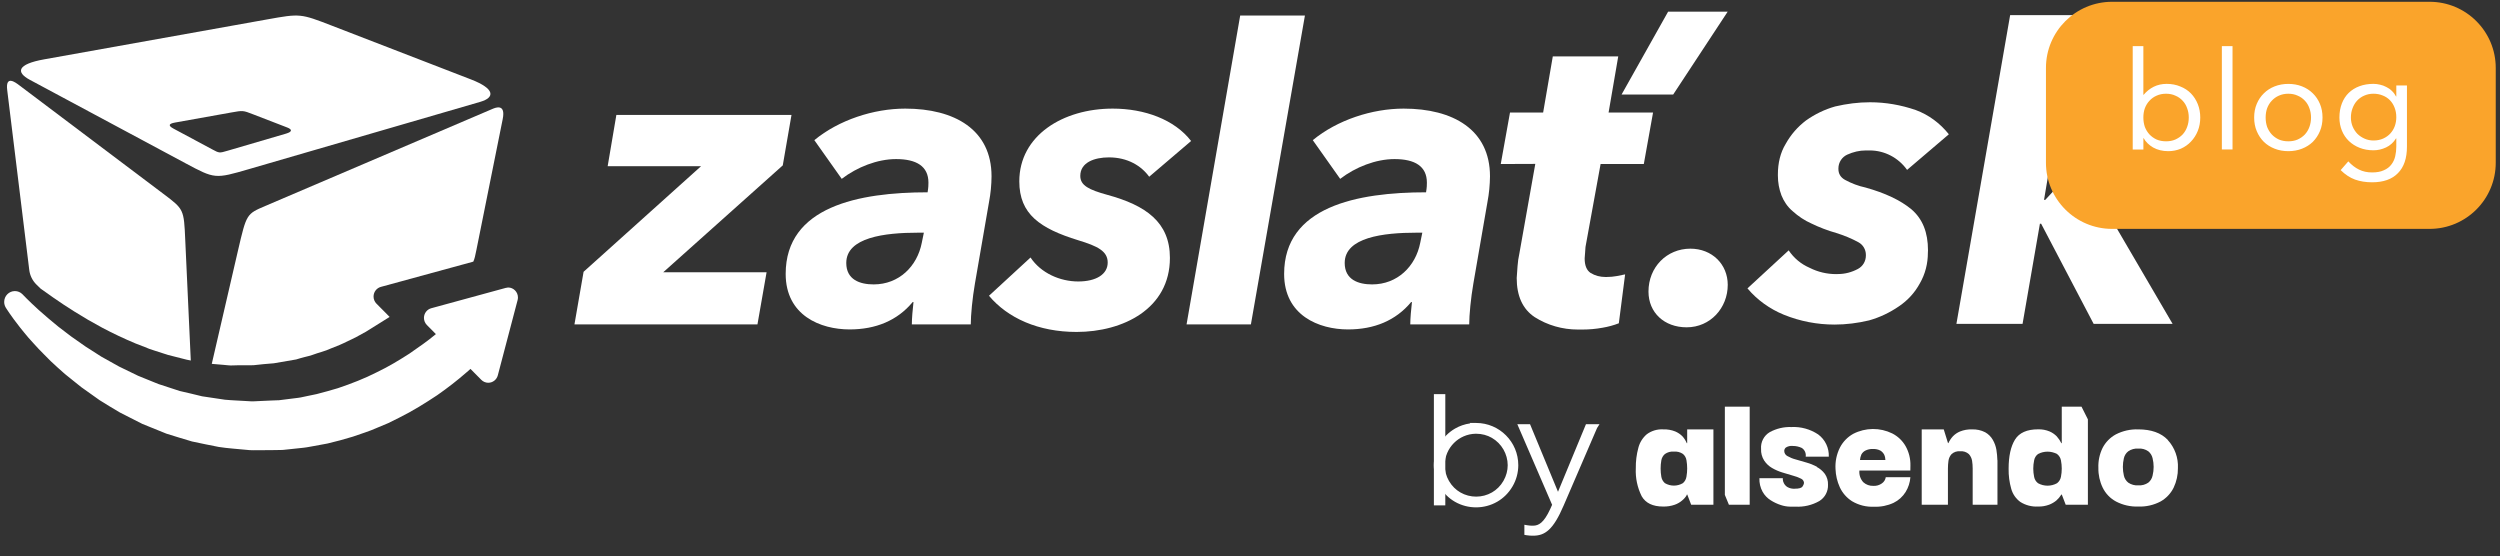
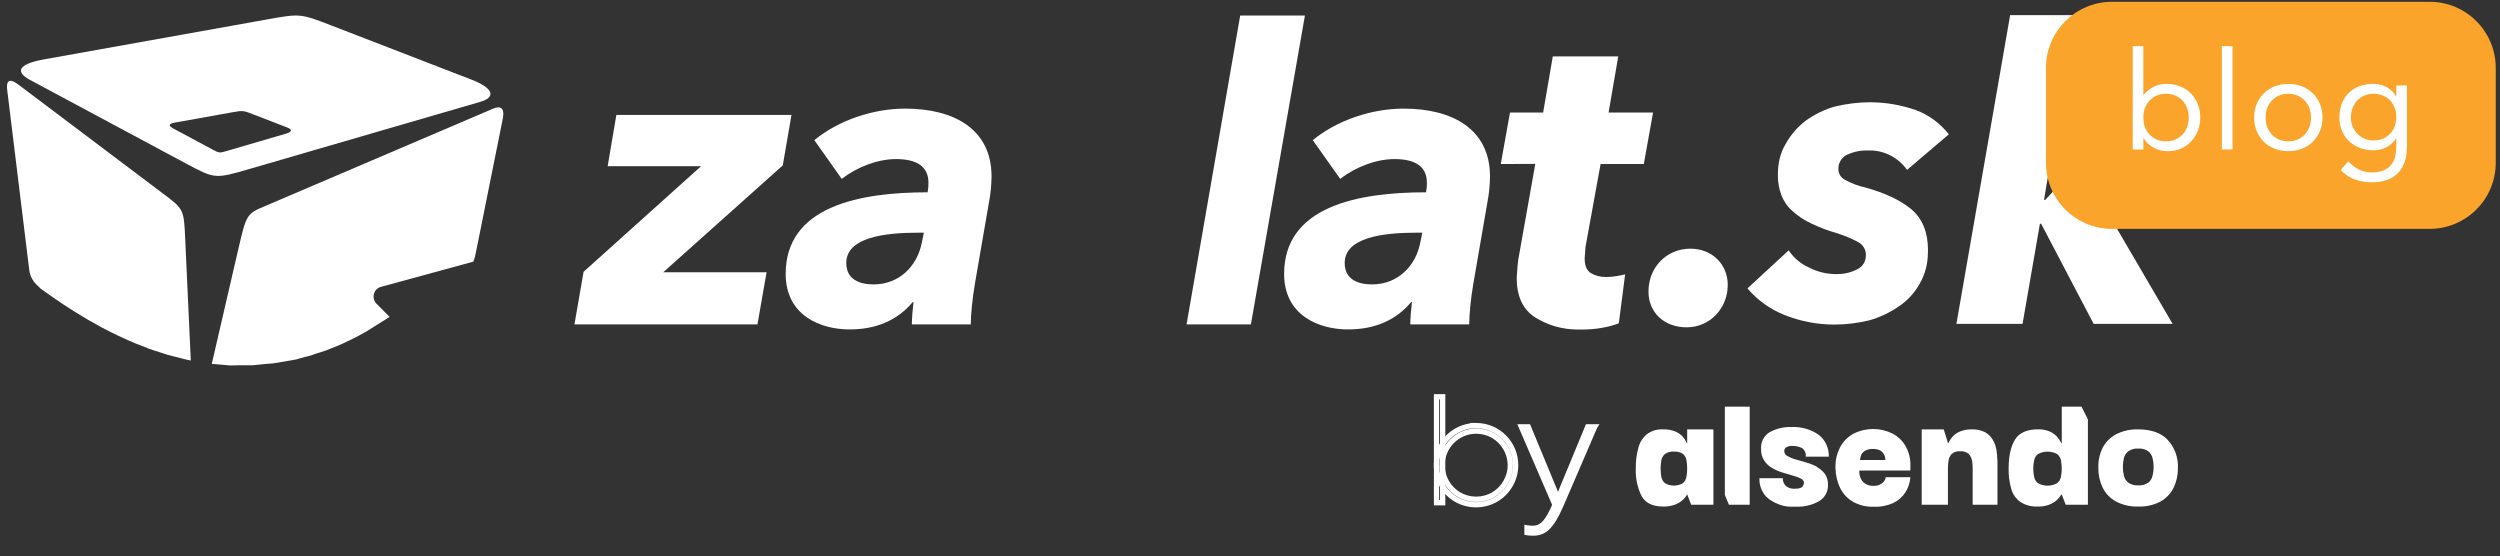
<svg xmlns="http://www.w3.org/2000/svg" xmlns:xlink="http://www.w3.org/1999/xlink" version="1.1" id="Layer_1" x="0px" y="0px" viewBox="0 0 1133.86 252.28" style="enable-background:new 0 0 1133.86 252.28;" xml:space="preserve">
  <rect x="0" y="0" width="1133.86" height="252.28" fill="#333333" stroke="none" />
  <style type="text/css">
	.st0{fill:#FFFFFF;}
	.st1{fill-rule:evenodd;clip-rule:evenodd;fill:#FFFFFF;}
	.st2{clip-path:url(#SVGID_00000016755654350403519400000008855723559072207236_);}
	.st3{fill:#FAA42B;}
</style>
  <g>
    <g>
      <g>
        <polygon class="st0" points="260.54,147.12 264.68,123.27 317.95,75.39 275.6,75.39 279.55,52.12 358.98,52.12 355.02,75.01      300.82,123.47 347.68,123.47 343.54,147.12    " />
        <g>
          <path class="st0" d="M416.38,105.53c-15.06,0-32.56,2.1-32.56,13.73c0,7.63,6.21,9.73,12.42,9.73c11.48,0,19.76-8.2,21.83-18.88      l0.94-4.58H416.38z M448.57,91.61l-6.4,37.01c-1.13,6.49-1.88,14.31-1.88,18.5h-26.73c0-2.67,0.38-6.87,0.75-10.11h-0.38      c-6.96,8.39-16.75,12.4-28.61,12.4c-13.18,0-28.98-6.3-28.98-25.18c0-30.52,33.12-37.01,64.37-37.01      c0.38-2.29,0.38-3.43,0.38-4.39c0-7.44-5.46-10.68-14.68-10.68c-8.47,0-17.69,3.63-24.65,8.97l-12.42-17.55      c11.1-9.16,26.91-14.31,41.22-14.31c22.4,0,39.15,9.54,39.15,30.71C449.68,83.87,449.3,87.78,448.57,91.61      C448.57,91.61,448.57,91.61,448.57,91.61z M448.57,91.61L448.57,91.61L448.57,91.61z" />
        </g>
-         <path class="st0" d="M467.39,116.79c4.7,7.06,13.36,10.87,21.64,10.87c8.09,0,13.36-3.24,13.36-8.58     c0-5.15-4.52-7.44-13.36-10.11c-17.32-5.34-26.73-11.83-26.73-26.71c0-20.79,19.76-33,42.35-33c14.49,0,28.04,4.96,35.57,14.69     l-19.01,16.21c-3.57-4.96-9.79-8.78-18.26-8.78c-6.59,0-12.99,2.29-12.99,8.39c0,4.39,3.95,6.3,12.23,8.59     c17.5,4.77,28.42,12.4,28.42,28.61c0,23.08-21.27,33.58-42.35,33.58c-17.32,0-31.24-6.3-39.71-16.41     C448.57,134.15,467.39,116.79,467.39,116.79z" />
        <path class="st0" d="M811.2,113.49c2.44,3.61,5.62,6.27,9.56,7.98c3.75,1.9,7.87,2.85,12,2.85c0.37-0.03,0.64-0.03,0.91-0.03     c3.08,0,6.16-0.81,8.97-2.31c2.28-1.22,3.62-3.53,3.62-6.11v-0.14v-0.14c0-2.44-1.34-4.61-3.35-5.7     c-3.21-1.76-6.56-3.12-10.04-4.21c-3.88-1.09-7.77-2.58-11.38-4.34c-3.08-1.36-5.89-3.26-8.44-5.56     c-2.28-1.9-4.02-4.48-5.09-7.19c-1.07-2.85-1.61-5.84-1.61-8.96c0-0.14,0-0.41,0-0.54c0-5.13,1.12-9.88,3.56-13.87     c2.33-4.18,5.41-7.71,9.16-10.56c4.02-2.85,8.44-5.02,13.26-6.38c5.22-1.22,10.45-1.9,15.8-1.9c7.1,0,14.06,1.22,20.76,3.53     c5.89,2.17,10.98,5.97,15,10.99l-18.94,16.15c-3.96-5.56-10.26-8.82-16.95-8.82c-0.4,0-0.8,0-1.2,0c-0.27,0-0.4,0-0.54,0     c-2.95,0-5.76,0.68-8.44,1.9c-2.41,1.09-4.02,3.53-4.02,6.24c0,0.14,0,0.14,0,0.27c0,2.09,0.94,3.8,3,4.94     c2.89,1.58,6.11,2.8,9.32,3.48c8.81,2.47,15.75,5.7,20.81,9.88c5.06,4.37,7.5,10.45,7.5,18.62c-0.05,0.41-0.05,0.81-0.05,1.08     c0,4.89-1.2,9.64-3.62,13.84c-2.28,4.21-5.49,7.74-9.51,10.45c-4.15,2.85-8.7,5.02-13.53,6.38c-5.09,1.22-10.45,1.9-15.67,1.9     c-7.9,0-15.67-1.49-23.03-4.48c-6.29-2.58-12.05-6.65-16.47-11.94l18.75-17.29L811.2,113.49L811.2,113.49z" />
        <polygon class="st0" points="949.56,146.89 925.75,101.47 925.19,101.47 917.32,146.89 887.32,146.89 911.69,6.85 941.12,6.85      927.06,90.64 927.63,90.64 963.06,52.26 1000.93,52.26 955.94,96.53 985.37,146.89    " />
        <g>
          <path class="st0" d="M642.44,105.53c-15.06,0-32.56,2.1-32.56,13.73c0,7.63,6.21,9.73,12.43,9.73c11.48,0,19.76-8.2,21.83-18.88      l0.94-4.58H642.44z M674.63,91.61l-6.4,37.01c-1.13,6.49-1.88,14.31-1.88,18.5h-26.73c0-2.67,0.38-6.87,0.76-10.11H640      c-6.96,8.39-16.75,12.4-28.61,12.4c-13.18,0-28.98-6.3-28.98-25.18c0-30.52,33.12-37.01,64.37-37.01      c0.38-2.29,0.38-3.43,0.38-4.39c0-7.44-5.46-10.68-14.68-10.68c-8.47,0-17.69,3.63-24.65,8.97l-12.42-17.55      c11.11-9.16,26.92-14.31,41.22-14.31c22.4,0,39.15,9.54,39.15,30.71C675.74,83.87,675.36,87.78,674.63,91.61L674.63,91.61      L674.63,91.61z M674.63,91.61L674.63,91.61L674.63,91.61z" />
        </g>
-         <polygon class="st0" points="766.47,42.88 735.45,42.88 756.57,5.28 783.59,5.28 758.86,42.88    " />
        <path class="st0" d="M680.66,74.39l4.19-23.34l15.03,0l4.38-25.46h29.68l-4.38,25.46l20.17,0l-4.19,23.34h-19.6l-6.85,37.61     l-0.19,2.7l-0.19,2.51c0,3.28,0.95,5.4,2.66,6.56c2.09,1.29,4.4,1.85,6.71,1.85c0.27,0,0.41,0,0.68,0c1.5,0,2.99-0.14,4.49-0.41     l3.81-0.77l-2.85,22.18c-2.31,0.91-4.89,1.6-7.34,2.01c-2.99,0.55-6.12,0.83-9.11,0.83c-0.14,0-0.14,0-0.27,0     c-0.54,0-1.22,0-1.9,0c-6.93,0-13.73-1.93-19.57-5.65c-5.46-3.64-8.13-9.62-8.13-17.71l0.38-5.4c0.14-1.96,0.41-3.88,0.82-5.68     l7.23-40.69C696.31,74.3,680.66,74.39,680.66,74.39z" />
        <path class="st0" d="M764.97,148.45c-10.16,0-17.31-6.68-17.31-16.22c0-11.06,8.28-19.45,19.01-19.45     c9.79,0,16.94,7.06,16.94,16.4C783.61,139.68,775.71,148.45,764.97,148.45z" />
        <g>
          <path class="st0" d="M79.4,55.58l25.53-4.57c5.27-0.94,5.27-0.94,9.84,0.83l15.51,5.99c2.28,0.88,2.35,1.92-0.54,2.77      l-26.5,7.76c-3.77,1.11-3.77,1.11-6.92-0.58l-17.67-9.47C76.2,56.99,76.45,56.11,79.4,55.58C79.4,55.58,79.4,55.58,79.4,55.58z       M13.53,36.2l70.5,37.79c13.45,7.2,13.45,7.2,28.92,2.7L217.8,46.2c6.77-1.97,6.74-5.95-4.17-10.17l-63.06-24.37      c-14.36-5.55-14.36-5.55-29.49-2.84L20.07,26.91C7.68,29.12,7.17,32.79,13.53,36.2C13.53,36.2,13.53,36.2,13.53,36.2z       M13.53,36.2L13.53,36.2L13.53,36.2z" />
        </g>
        <path class="st0" d="M107.98,113.45l-11.93,51.57c0.17,0.01,0.33,0.05,0.5,0.05l4.61,0.39c1.54,0.09,3.05,0.41,4.61,0.27     c3.1-0.15,6.16,0.02,9.23-0.09c3.08-0.38,6.14-0.62,9.19-0.87l10.14-1.74c1.24-0.4,2.46-0.73,3.69-1.05l1.83-0.46     c0.58-0.11,1.25-0.32,1.97-0.59c2.77-1.05,5.62-1.63,8.24-2.88l3.97-1.59c1.32-0.51,2.56-1.21,3.83-1.79     c1.25-0.62,2.52-1.14,3.72-1.81l3.57-1.96c0.11-0.07,0.23-0.09,0.23-0.09l8.71-5.43l2.62-1.64l-5.98-6.03     c-0.84-0.85-1.31-2-1.31-3.21c0-2.05,1.36-3.84,3.31-4.38l41.93-11.45c0.58-1.21,0.9-2.76,1.41-5.3l11.93-59.36     c1.45-7.2-3.32-5.17-4.66-4.6L120.31,93.42C111.8,97.05,111.8,97.05,107.98,113.45z" />
        <path class="st0" d="M13.27,122.44c0.31,2.53,1.47,4.87,3.28,6.64l1.89,1.84c1.36,0.96,3.25,2.31,5.67,4.01     c3.1,2.18,6.36,4.31,9.57,6.33c4.12,2.6,8.36,5.06,12.64,7.35c4.94,2.62,10.03,5.02,15.17,7.17l4.12,1.59     c1.35,0.6,2.76,1.13,4.19,1.55l4.31,1.39c1.43,0.49,2.88,0.95,4.38,1.25l4.44,1.13c1.19,0.32,2.38,0.61,3.6,0.82l-2.51-54.59     c-0.61-14-0.61-14-9.86-20.96L8.61,38.58c-1.6-1.21-6.19-4.66-5.34,2.29C3.27,40.87,13.27,122.44,13.27,122.44z" />
        <g>
-           <path class="st1" d="M229.28,130.6l-33.69,9.2c-1.95,0.53-3.31,2.33-3.31,4.38c0,1.21,0.48,2.36,1.31,3.21l4.11,4.15l-0.15,0.11      c-3.34,2.81-7.37,5.63-11.77,8.67c-4.49,2.88-9.42,5.92-14.91,8.53c-5.43,2.77-11.38,5.11-17.63,7.21      c-3.13,1-6.42,1.8-9.64,2.68l-4.76,0.99l-2.39,0.51c-0.79,0.18-1.83,0.25-2.74,0.38l-5.65,0.71l-1.42,0.18l-0.21,0.02l-0.07,0      l-0.66,0.02l-2.62,0.1l-5.26,0.24c-1.76,0.08-3.52,0.24-5.27,0.05c-3.5-0.24-7.03-0.32-10.52-0.65l-10.38-1.55      c-3.38-0.85-6.76-1.63-10.11-2.4l-9.7-3.17l-9.21-3.74l-8.63-4.19l-7.99-4.46l-7.24-4.63l-6.51-4.57l-5.73-4.37      c-3.02-2.44-6.06-5.04-8.95-7.61c-2.42-2.18-4.25-3.99-5.44-5.16c-0.61-0.57-1.09-1.1-1.42-1.44l-0.49-0.51l-0.01-0.01      c-0.92-0.94-2.16-1.46-3.45-1.46c-2.68,0-4.86,2.2-4.86,4.92c0,0.93,0.26,1.83,0.74,2.62l0.39,0.6c0.25,0.4,0.61,0.98,1.19,1.79      c1.1,1.65,2.76,3.87,4.93,6.65c1.12,1.35,2.31,2.92,3.71,4.52c1.43,1.56,2.94,3.31,4.63,5.09c1.73,1.74,3.53,3.64,5.51,5.58      c2.03,1.87,4.14,3.87,6.45,5.85l7.4,5.94l8.31,5.91c2.99,1.87,6.2,3.84,9.26,5.62l10.13,5.15c3.59,1.46,7.23,2.93,10.93,4.43      c3.81,1.19,7.68,2.39,11.61,3.54c3.99,0.89,8.05,1.66,12.12,2.48c4.1,0.65,8.27,0.87,12.42,1.3c2.08,0.27,4.17,0.19,6.25,0.18      l6.25-0.05l3.12-0.05l0.78-0.02l0.19-0.01l0.6-0.05l0.35-0.04l1.43-0.15l5.67-0.6c0.97-0.12,1.82-0.16,2.88-0.35l3.14-0.56      c2.09-0.38,4.17-0.76,6.23-1.15c3.84-0.89,7.74-1.97,11.53-3.12c3.69-1.32,7.41-2.4,10.84-3.96c1.74-0.72,3.46-1.45,5.16-2.16      c1.66-0.78,3.27-1.62,4.88-2.42c6.43-3.18,12.16-6.81,17.35-10.25c4.63-3.22,9.14-6.72,13.41-10.45      c0.59-0.5,1.13-0.99,1.69-1.48l4.91,4.95c0.84,0.85,1.98,1.33,3.16,1.33c2.03,0,3.81-1.38,4.33-3.37l8.98-34.14      c0.1-0.38,0.15-0.78,0.15-1.17c0-2.5-2-4.53-4.47-4.53C230.06,130.44,229.66,130.49,229.28,130.6      C229.28,130.6,229.28,130.6,229.28,130.6z M229.28,130.6L229.28,130.6L229.28,130.6z" />
-         </g>
+           </g>
        <polygon class="st0" points="562.48,7.05 538.16,147.12 567.34,147.12 591.84,7.05 562.48,7.05    " />
      </g>
      <path class="st1" d="M765.21,194.75v6.26h-0.18c-0.47-1.15-1.14-2.21-1.98-3.13c-0.93-0.94-2.04-1.68-3.26-2.2    c-1.74-0.69-3.61-1.01-5.49-0.94c-2.63-0.14-5.23,0.62-7.36,2.18c-1.89,1.59-3.24,3.74-3.86,6.14c-0.83,3.04-1.22,6.19-1.17,9.34    c-0.21,4.38,0.71,8.74,2.67,12.67c1.79,3.11,5.03,4.67,9.71,4.67c1.8,0.05,3.6-0.23,5.31-0.83c1.2-0.42,2.32-1.07,3.29-1.89    c0.68-0.54,1.27-1.18,1.77-1.89c0.34-0.55,0.48-0.83,0.41-0.83h0.18l1.77,4.62h10.09v-34.17L765.21,194.75L765.21,194.75    L765.21,194.75L765.21,194.75z M764.88,216.21c-0.17,1.13-0.74,2.17-1.61,2.92c-2.52,1.49-5.65,1.49-8.17,0    c-0.85-0.75-1.42-1.77-1.61-2.88c-0.22-1.24-0.32-2.49-0.32-3.75c-0.01-1.25,0.1-2.49,0.32-3.72c0.19-1.1,0.76-2.11,1.61-2.85    c1.19-0.84,2.63-1.24,4.09-1.11c1.44-0.12,2.89,0.25,4.09,1.06c0.87,0.73,1.44,1.75,1.61,2.87    C765.32,211.21,765.32,213.74,764.88,216.21L764.88,216.21z" />
      <polygon class="st1" points="782.3,184.43 782.3,224.47 784.13,228.91 793.56,228.91 793.56,184.43   " />
      <path class="st1" d="M824.12,211.7c-1.55-0.81-3.18-1.46-4.86-1.93l-4.87-1.41c-1.31-0.34-2.56-0.85-3.73-1.52    c-0.88-0.45-1.43-1.36-1.43-2.35c0.02-0.59,0.29-1.14,0.74-1.52c0.94-0.59,2.05-0.84,3.15-0.71c1.41-0.01,2.8,0.3,4.07,0.9    c1.33,0.85,2.02,2.41,1.77,3.96h10.48c0.17-3.96-1.64-7.75-4.83-10.1c-3.58-2.38-7.82-3.55-12.1-3.34    c-3.43-0.13-6.84,0.67-9.86,2.32c-2.65,1.57-4.17,4.52-3.93,7.59c-0.09,1.87,0.4,3.73,1.42,5.31c0.91,1.37,2.12,2.52,3.54,3.34    c1.5,0.88,3.1,1.57,4.76,2.07l4.72,1.41c1.26,0.32,2.48,0.77,3.64,1.35c0.81,0.33,1.36,1.11,1.4,1.98    c-0.09,0.56-0.32,1.1-0.66,1.56c-0.44,0.71-1.59,1.04-3.54,1.04c-1.17,0.08-2.33-0.18-3.34-0.76c-0.66-0.41-1.2-0.99-1.56-1.68    c-0.28-0.5-0.46-1.05-0.51-1.63c0-0.48,0-0.71,0-0.71h-10.62c-0.09,2.15,0.41,4.29,1.45,6.18c0.88,1.57,2.14,2.89,3.66,3.84    c1.43,0.91,2.97,1.64,4.58,2.16c1.36,0.46,2.78,0.71,4.21,0.74h2.42c3.79,0.21,7.56-0.67,10.86-2.55    c2.54-1.57,4.04-4.38,3.93-7.36c0.08-1.78-0.43-3.53-1.45-4.99c-0.99-1.32-2.26-2.39-3.72-3.15L824.12,211.7L824.12,211.7    L824.12,211.7L824.12,211.7z M824.12,211.7L824.12,211.7L824.12,211.7z" />
      <path class="st1" d="M866.46,211.17c0.08-3.09-0.68-6.15-2.2-8.85c-1.41-2.45-3.5-4.44-6.02-5.73c-5.59-2.75-12.15-2.69-17.7,0.16    c-2.6,1.44-4.72,3.63-6.07,6.28c-1.5,3-2.18,6.35-1.98,9.7c0.1,2.84,0.75,5.64,1.93,8.23c1.2,2.62,3.14,4.83,5.57,6.37    c3.02,1.79,6.49,2.66,10,2.49c3.05,0.13,6.08-0.48,8.85-1.77c2.24-1.09,4.13-2.8,5.45-4.92c1.25-2.03,1.99-4.33,2.16-6.71h-11.17    c-0.16,1.15-0.8,2.18-1.77,2.83c-1.12,0.79-2.47,1.19-3.84,1.11c-1.68,0.07-3.33-0.52-4.58-1.65c-1.31-1.44-1.96-3.37-1.77-5.31    h23.11L866.46,211.17L866.46,211.17L866.46,211.17L866.46,211.17z M843.58,208.64c0.08-0.85,0.29-1.69,0.62-2.48    c0.4-0.75,1.01-1.37,1.77-1.77c1.09-0.56,2.31-0.82,3.54-0.74c1.17-0.07,2.34,0.19,3.38,0.74c0.69,0.43,1.26,1.04,1.65,1.77    c0.37,0.78,0.56,1.62,0.58,2.48H843.58L843.58,208.64L843.58,208.64L843.58,208.64z" />
      <path class="st1" d="M905.9,208.74c-0.04-1.58-0.19-3.16-0.44-4.72c-0.27-1.59-0.82-3.13-1.63-4.53    c-0.82-1.43-2.01-2.62-3.45-3.43c-1.85-0.95-3.92-1.4-6-1.31c-1.85-0.07-3.7,0.25-5.42,0.94c-1.22,0.5-2.32,1.25-3.24,2.2    c-0.85,0.93-1.55,1.99-2.07,3.13l-0.18-0.16l-1.89-6.1h-10v34.17h11.89v-16.42c0-1.18,0.08-2.37,0.25-3.54    c0.15-1.12,0.64-2.17,1.4-3.01c1.05-0.96,2.46-1.43,3.88-1.29c1.45-0.15,2.9,0.32,3.98,1.29c0.76,0.85,1.26,1.89,1.45,3.01    c0.19,1.17,0.27,2.36,0.27,3.54v16.42h11.24v-16.33c0-1.06,0-2.34,0-3.84H905.9L905.9,208.74L905.9,208.74L905.9,208.74z     M905.9,208.74L905.9,208.74L905.9,208.74z" />
      <path class="st1" d="M944.05,184.43h-8.95v16.58h-0.18c-0.56-1.13-1.28-2.19-2.12-3.13c-0.92-0.93-2.02-1.68-3.22-2.2    c-1.65-0.69-3.42-1.01-5.2-0.96c-5.07,0-8.57,1.56-10.49,4.67c-1.92,3.11-2.89,7.51-2.89,13.18c-0.06,3.09,0.34,6.18,1.19,9.15    c0.67,2.39,2.12,4.49,4.14,5.95c2.4,1.51,5.22,2.23,8.05,2.07c1.7,0.05,3.39-0.24,4.99-0.83c1.18-0.45,2.28-1.09,3.26-1.89    c0.89-0.79,1.67-1.71,2.3-2.73h0.18l1.77,4.62h10.07V190.2L944.05,184.43L944.05,184.43L944.05,184.43z M934.73,216.28    c-0.22,1.14-0.85,2.17-1.77,2.88c-2.68,1.49-5.94,1.49-8.62,0c-0.93-0.7-1.56-1.73-1.77-2.88c-0.52-2.47-0.52-5.03,0-7.5    c0.2-1.15,0.83-2.17,1.77-2.87c2.7-1.42,5.92-1.42,8.62,0c0.92,0.7,1.55,1.72,1.77,2.87C935.22,211.26,935.22,213.8,934.73,216.28    z" />
      <path class="st1" d="M983.19,199.52c-3.04-3.19-7.52-4.78-13.4-4.78c-3.52-0.12-7.01,0.66-10.14,2.26    c-2.59,1.4-4.7,3.56-6.05,6.18c-1.37,2.82-2.02,5.93-1.89,9.06c-0.06,3.11,0.62,6.19,1.98,8.99c1.31,2.65,3.41,4.83,6.02,6.23    c3.11,1.62,6.58,2.41,10.09,2.28c3.53,0.14,7.04-0.66,10.16-2.32c2.55-1.45,4.6-3.63,5.89-6.26c1.31-2.76,1.97-5.79,1.93-8.85    c0.23-4.68-1.42-9.26-4.58-12.72L983.19,199.52L983.19,199.52C983.19,199.52,983.19,199.52,983.19,199.52z M976.29,215.71    c-0.26,1.25-0.94,2.37-1.93,3.18c-1.33,0.92-2.92,1.35-4.53,1.24c-1.62,0.12-3.24-0.32-4.58-1.24c-1.01-0.8-1.71-1.93-1.98-3.18    c-0.61-2.59-0.61-5.3,0-7.89c0.28-1.24,0.98-2.35,1.98-3.13c1.34-0.93,2.96-1.36,4.58-1.24c1.61-0.12,3.21,0.31,4.53,1.24    c0.98,0.8,1.65,1.9,1.93,3.13C976.93,210.42,976.93,213.12,976.29,215.71z" />
-       <polygon class="st1" points="651.52,228.01 654.31,228.01 654.31,179.95 651.52,179.95   " />
      <path class="st0" d="M652.72,226.81h0.39v-45.66h-0.39V226.81z M654.31,229.21h-3.98v-50.45h5.18v50.45H654.31L654.31,229.21z" />
      <path class="st1" d="M723.28,193.57l-15.17,35.18c-4.69,10.92-8.07,13.02-12.83,13.02c-0.91,0.01-1.82-0.06-2.71-0.2v-2.15    c0.9,0.15,1.8,0.22,2.71,0.19c3.16,0,5.87-1.71,8.87-8.24l1.09-2.42l-15.27-35.36h3.16l13.48,32.57l13.48-32.57L723.28,193.57    L723.28,193.57L723.28,193.57z" />
      <path class="st0" d="M724.34,194.12l-15.13,35.1c-2.41,5.62-4.52,9-6.67,11c-2.3,2.14-4.59,2.74-7.25,2.74v0    c-0.51,0.01-1-0.01-1.46-0.04c-0.47-0.04-0.96-0.09-1.45-0.17l-1.01-0.17v-4.58l1.4,0.24c0.41,0.07,0.82,0.12,1.23,0.15    c0.43,0.03,0.84,0.04,1.25,0.03l0.04,0c1.31,0,2.52-0.35,3.72-1.38c1.32-1.13,2.64-3.06,4.07-6.15l0.87-1.94l-15.78-36.55h5.77    l12.68,30.64l12.68-30.64h6.14L724.34,194.12L724.34,194.12z M707.13,228l14.33-33.24h-0.58L707.13,228z M702.76,236.32    c1.21-1.69,2.46-3.99,3.84-7.1l-0.08-0.2l-1.27,2.82l-0.01,0C704.4,233.67,703.58,235.14,702.76,236.32L702.76,236.32z     M691.8,194.76l13.04,30.21l-12.5-30.21H691.8L691.8,194.76z" />
-       <path class="st1" d="M669.51,195.53c11.9-0.01,19.35,12.86,13.41,23.17c-5.94,10.31-20.81,10.33-26.77,0.03    c-1.36-2.35-2.08-5.02-2.08-7.74C654.08,202.46,660.98,195.55,669.51,195.53L669.51,195.53L669.51,195.53L669.51,195.53z     M669.51,193.04c-13.82-0.01-22.46,14.94-15.57,26.91c6.9,11.97,24.17,11.99,31.08,0.03c1.58-2.72,2.41-5.81,2.41-8.96    C687.45,201.1,679.42,193.05,669.51,193.04L669.51,193.04L669.51,193.04z" />
      <path class="st0" d="M670.7,194.38c2.62,0.18,5.03,0.95,7.12,2.15c2.57,1.48,4.66,3.62,6.11,6.12c1.45,2.5,2.26,5.38,2.26,8.35    c0,2.77-0.7,5.62-2.24,8.3c-1.55,2.69-3.66,4.72-6.06,6.11c-2.56,1.48-5.46,2.23-8.35,2.23c-2.89,0-5.79-0.73-8.35-2.21    c-2.41-1.39-4.52-3.42-6.07-6.1c-0.74-1.27-1.3-2.62-1.67-4.02c-0.38-1.41-0.57-2.86-0.57-4.32h0.01c0-4.59,1.87-8.75,4.87-11.76    c3.01-3.01,7.17-4.88,11.76-4.89l1.2,0L670.7,194.38C670.7,194.38,670.7,194.38,670.7,194.38z M676.63,198.59    c-2.05-1.18-4.47-1.87-7.13-1.87h-0.2c-3.85,0.06-7.33,1.65-9.87,4.19c-2.58,2.58-4.18,6.14-4.18,10.08h0    c0,1.26,0.17,2.5,0.49,3.7c0.32,1.2,0.8,2.36,1.43,3.44c1.33,2.3,3.14,4.04,5.19,5.22c2.2,1.27,4.68,1.9,7.17,1.89    c2.48,0,4.96-0.64,7.16-1.91c2.06-1.19,3.86-2.93,5.19-5.23c1.32-2.3,1.93-4.74,1.93-7.11c0-2.53-0.7-5-1.94-7.15    C680.62,201.69,678.83,199.86,676.63,198.59L676.63,198.59L676.63,198.59z M669.5,194.23c-3.12,0-5.96,0.81-8.37,2.2    c-2.58,1.49-4.68,3.64-6.15,6.17c-1.46,2.53-2.28,5.42-2.28,8.4c0,2.79,0.71,5.65,2.26,8.35c1.56,2.7,3.68,4.75,6.09,6.14    c2.58,1.49,5.5,2.24,8.41,2.24c2.92,0,5.84-0.74,8.42-2.23c2.41-1.39,4.53-3.43,6.1-6.14c0.73-1.27,1.29-2.62,1.67-4.02    c0.38-1.42,0.58-2.87,0.58-4.33h-0.01v-0.01h0.01c0.01-4.62-1.87-8.81-4.89-11.85c-2.98-2.99-7.08-4.85-11.61-4.92h-0.22v0    L669.5,194.23L669.5,194.23C669.51,194.23,669.5,194.23,669.5,194.23z M659.95,194.36c2.05-1.18,4.35-1.99,6.85-2.34l-0.19-0.19    h2.9v0c5.28,0.01,10.07,2.16,13.52,5.63c3.46,3.47,5.59,8.25,5.58,13.53h0v0.01h0c0,1.69-0.23,3.35-0.66,4.95    c-0.43,1.6-1.07,3.15-1.92,4.6c-1.78,3.08-4.21,5.41-6.98,7.01c-2.95,1.7-6.28,2.55-9.61,2.55c-3.33,0-6.66-0.86-9.61-2.56    c-2.76-1.6-5.18-3.94-6.96-7.02c-1.78-3.08-2.58-6.35-2.58-9.54c0-3.41,0.93-6.72,2.6-9.6    C654.59,198.52,656.99,196.07,659.95,194.36L659.95,194.36L659.95,194.36z" />
    </g>
  </g>
  <g>
    <defs>
      <rect id="SVGID_1_" x="1.93" y="0.81" width="1130" height="230" />
    </defs>
    <clipPath id="SVGID_00000106834036726286840890000005818349171046604958_">
      <use xlink:href="#SVGID_1_" style="overflow:visible;" />
    </clipPath>
    <g style="clip-path:url(#SVGID_00000106834036726286840890000005818349171046604958_);">
      <path class="st3" d="M957.93,0.81h144c16.57,0,30,13.43,30,30v43c0,16.57-13.43,30-30,30h-144c-16.57,0-30-13.43-30-30v-43    C927.93,14.24,941.36,0.81,957.93,0.81z" />
      <path class="st0" d="M967.27,20.93h4.84v22.07h0.12c1.32-1.57,2.85-2.79,4.59-3.66c1.78-0.87,3.72-1.3,5.83-1.3    c2.27,0,4.34,0.39,6.2,1.18c1.9,0.74,3.51,1.8,4.84,3.16c1.32,1.36,2.36,2.98,3.1,4.84s1.12,3.89,1.12,6.08s-0.37,4.22-1.12,6.08    s-1.78,3.47-3.1,4.84c-1.28,1.36-2.81,2.44-4.59,3.22c-1.78,0.74-3.68,1.12-5.7,1.12c-2.6,0-4.9-0.56-6.88-1.67    c-1.94-1.16-3.37-2.56-4.28-4.22h-0.12v5.15h-4.84V20.93z M972.11,53.3c0,1.53,0.23,2.96,0.68,4.28c0.5,1.28,1.2,2.42,2.11,3.41    c0.91,0.95,1.98,1.72,3.22,2.29c1.28,0.54,2.71,0.81,4.28,0.81c1.57,0,2.98-0.27,4.22-0.81c1.28-0.58,2.38-1.34,3.29-2.29    c0.91-0.99,1.59-2.13,2.05-3.41c0.5-1.32,0.74-2.75,0.74-4.28s-0.25-2.93-0.74-4.22c-0.46-1.32-1.14-2.46-2.05-3.41    c-0.91-0.99-2-1.76-3.29-2.29c-1.24-0.58-2.65-0.87-4.22-0.87c-1.57,0-3,0.29-4.28,0.87c-1.24,0.54-2.32,1.3-3.22,2.29    c-0.91,0.95-1.61,2.09-2.11,3.41C972.33,50.36,972.11,51.77,972.11,53.3z M1007.71,20.93h4.84v46.87h-4.84V20.93z M1022.36,53.3    c0-2.27,0.39-4.34,1.18-6.2c0.78-1.86,1.86-3.45,3.22-4.77c1.37-1.36,3-2.42,4.9-3.16s3.97-1.12,6.2-1.12    c2.23,0,4.3,0.37,6.2,1.12s3.53,1.8,4.9,3.16c1.36,1.32,2.44,2.91,3.22,4.77c0.79,1.86,1.18,3.93,1.18,6.2s-0.39,4.34-1.18,6.2    c-0.78,1.86-1.86,3.47-3.22,4.84c-1.37,1.32-3,2.36-4.9,3.1c-1.9,0.74-3.97,1.12-6.2,1.12c-2.23,0-4.3-0.37-6.2-1.12    c-1.9-0.74-3.53-1.78-4.9-3.1c-1.36-1.36-2.44-2.98-3.22-4.84C1022.75,57.64,1022.36,55.57,1022.36,53.3z M1027.57,53.3    c0,1.53,0.23,2.96,0.68,4.28c0.5,1.28,1.2,2.42,2.11,3.41c0.91,0.95,1.98,1.72,3.22,2.29c1.28,0.54,2.71,0.81,4.28,0.81    c1.57,0,2.98-0.27,4.22-0.81c1.28-0.58,2.37-1.34,3.28-2.29c0.91-0.99,1.59-2.13,2.05-3.41c0.49-1.32,0.74-2.75,0.74-4.28    s-0.25-2.93-0.74-4.22c-0.46-1.32-1.14-2.46-2.05-3.41c-0.91-0.99-2-1.76-3.28-2.29c-1.24-0.58-2.65-0.87-4.22-0.87    c-1.57,0-3,0.29-4.28,0.87c-1.24,0.54-2.31,1.3-3.22,2.29c-0.91,0.95-1.61,2.09-2.11,3.41    C1027.8,50.36,1027.57,51.77,1027.57,53.3z M1091.66,66.5c0,5.29-1.36,9.3-4.09,12.03c-2.69,2.77-6.59,4.15-11.72,4.15    c-2.85,0-5.43-0.41-7.75-1.24c-2.27-0.83-4.44-2.25-6.51-4.28l3.47-3.97c1.53,1.65,3.14,2.89,4.84,3.72    c1.74,0.87,3.72,1.3,5.95,1.3c2.15,0,3.93-0.33,5.33-0.99c1.45-0.62,2.59-1.49,3.41-2.6c0.83-1.07,1.41-2.31,1.74-3.72    c0.33-1.41,0.5-2.87,0.5-4.4v-3.72h-0.13c-1.16,1.86-2.66,3.22-4.52,4.09c-1.86,0.87-3.77,1.3-5.71,1.3    c-2.27,0-4.36-0.37-6.26-1.12c-1.9-0.74-3.53-1.78-4.9-3.1c-1.36-1.32-2.42-2.89-3.16-4.71s-1.12-3.8-1.12-5.95    c0-2.36,0.38-4.48,1.12-6.39c0.74-1.9,1.78-3.49,3.1-4.77c1.36-1.32,3-2.34,4.9-3.04c1.9-0.7,4.01-1.05,6.32-1.05    c0.99,0,1.99,0.12,2.98,0.37c0.99,0.21,1.94,0.56,2.85,1.05c0.95,0.45,1.8,1.05,2.54,1.8c0.75,0.7,1.37,1.53,1.86,2.48h0.13v-4.96    h4.83V66.5z M1066.24,53.3c0,1.49,0.27,2.87,0.81,4.15c0.53,1.24,1.26,2.34,2.17,3.29c0.95,0.91,2.04,1.63,3.28,2.17    c1.24,0.54,2.57,0.81,3.97,0.81c1.65,0,3.12-0.29,4.4-0.87c1.28-0.58,2.36-1.34,3.23-2.29c0.91-0.99,1.59-2.11,2.04-3.35    c0.46-1.28,0.69-2.62,0.69-4.03c0-1.57-0.25-3-0.75-4.28c-0.49-1.32-1.2-2.46-2.11-3.41c-0.91-0.95-2-1.67-3.28-2.17    c-1.28-0.54-2.69-0.81-4.22-0.81c-1.53,0-2.93,0.29-4.21,0.87c-1.24,0.54-2.32,1.3-3.23,2.29c-0.87,0.95-1.55,2.09-2.04,3.41    C1066.49,50.36,1066.24,51.77,1066.24,53.3z" />
    </g>
  </g>
</svg>